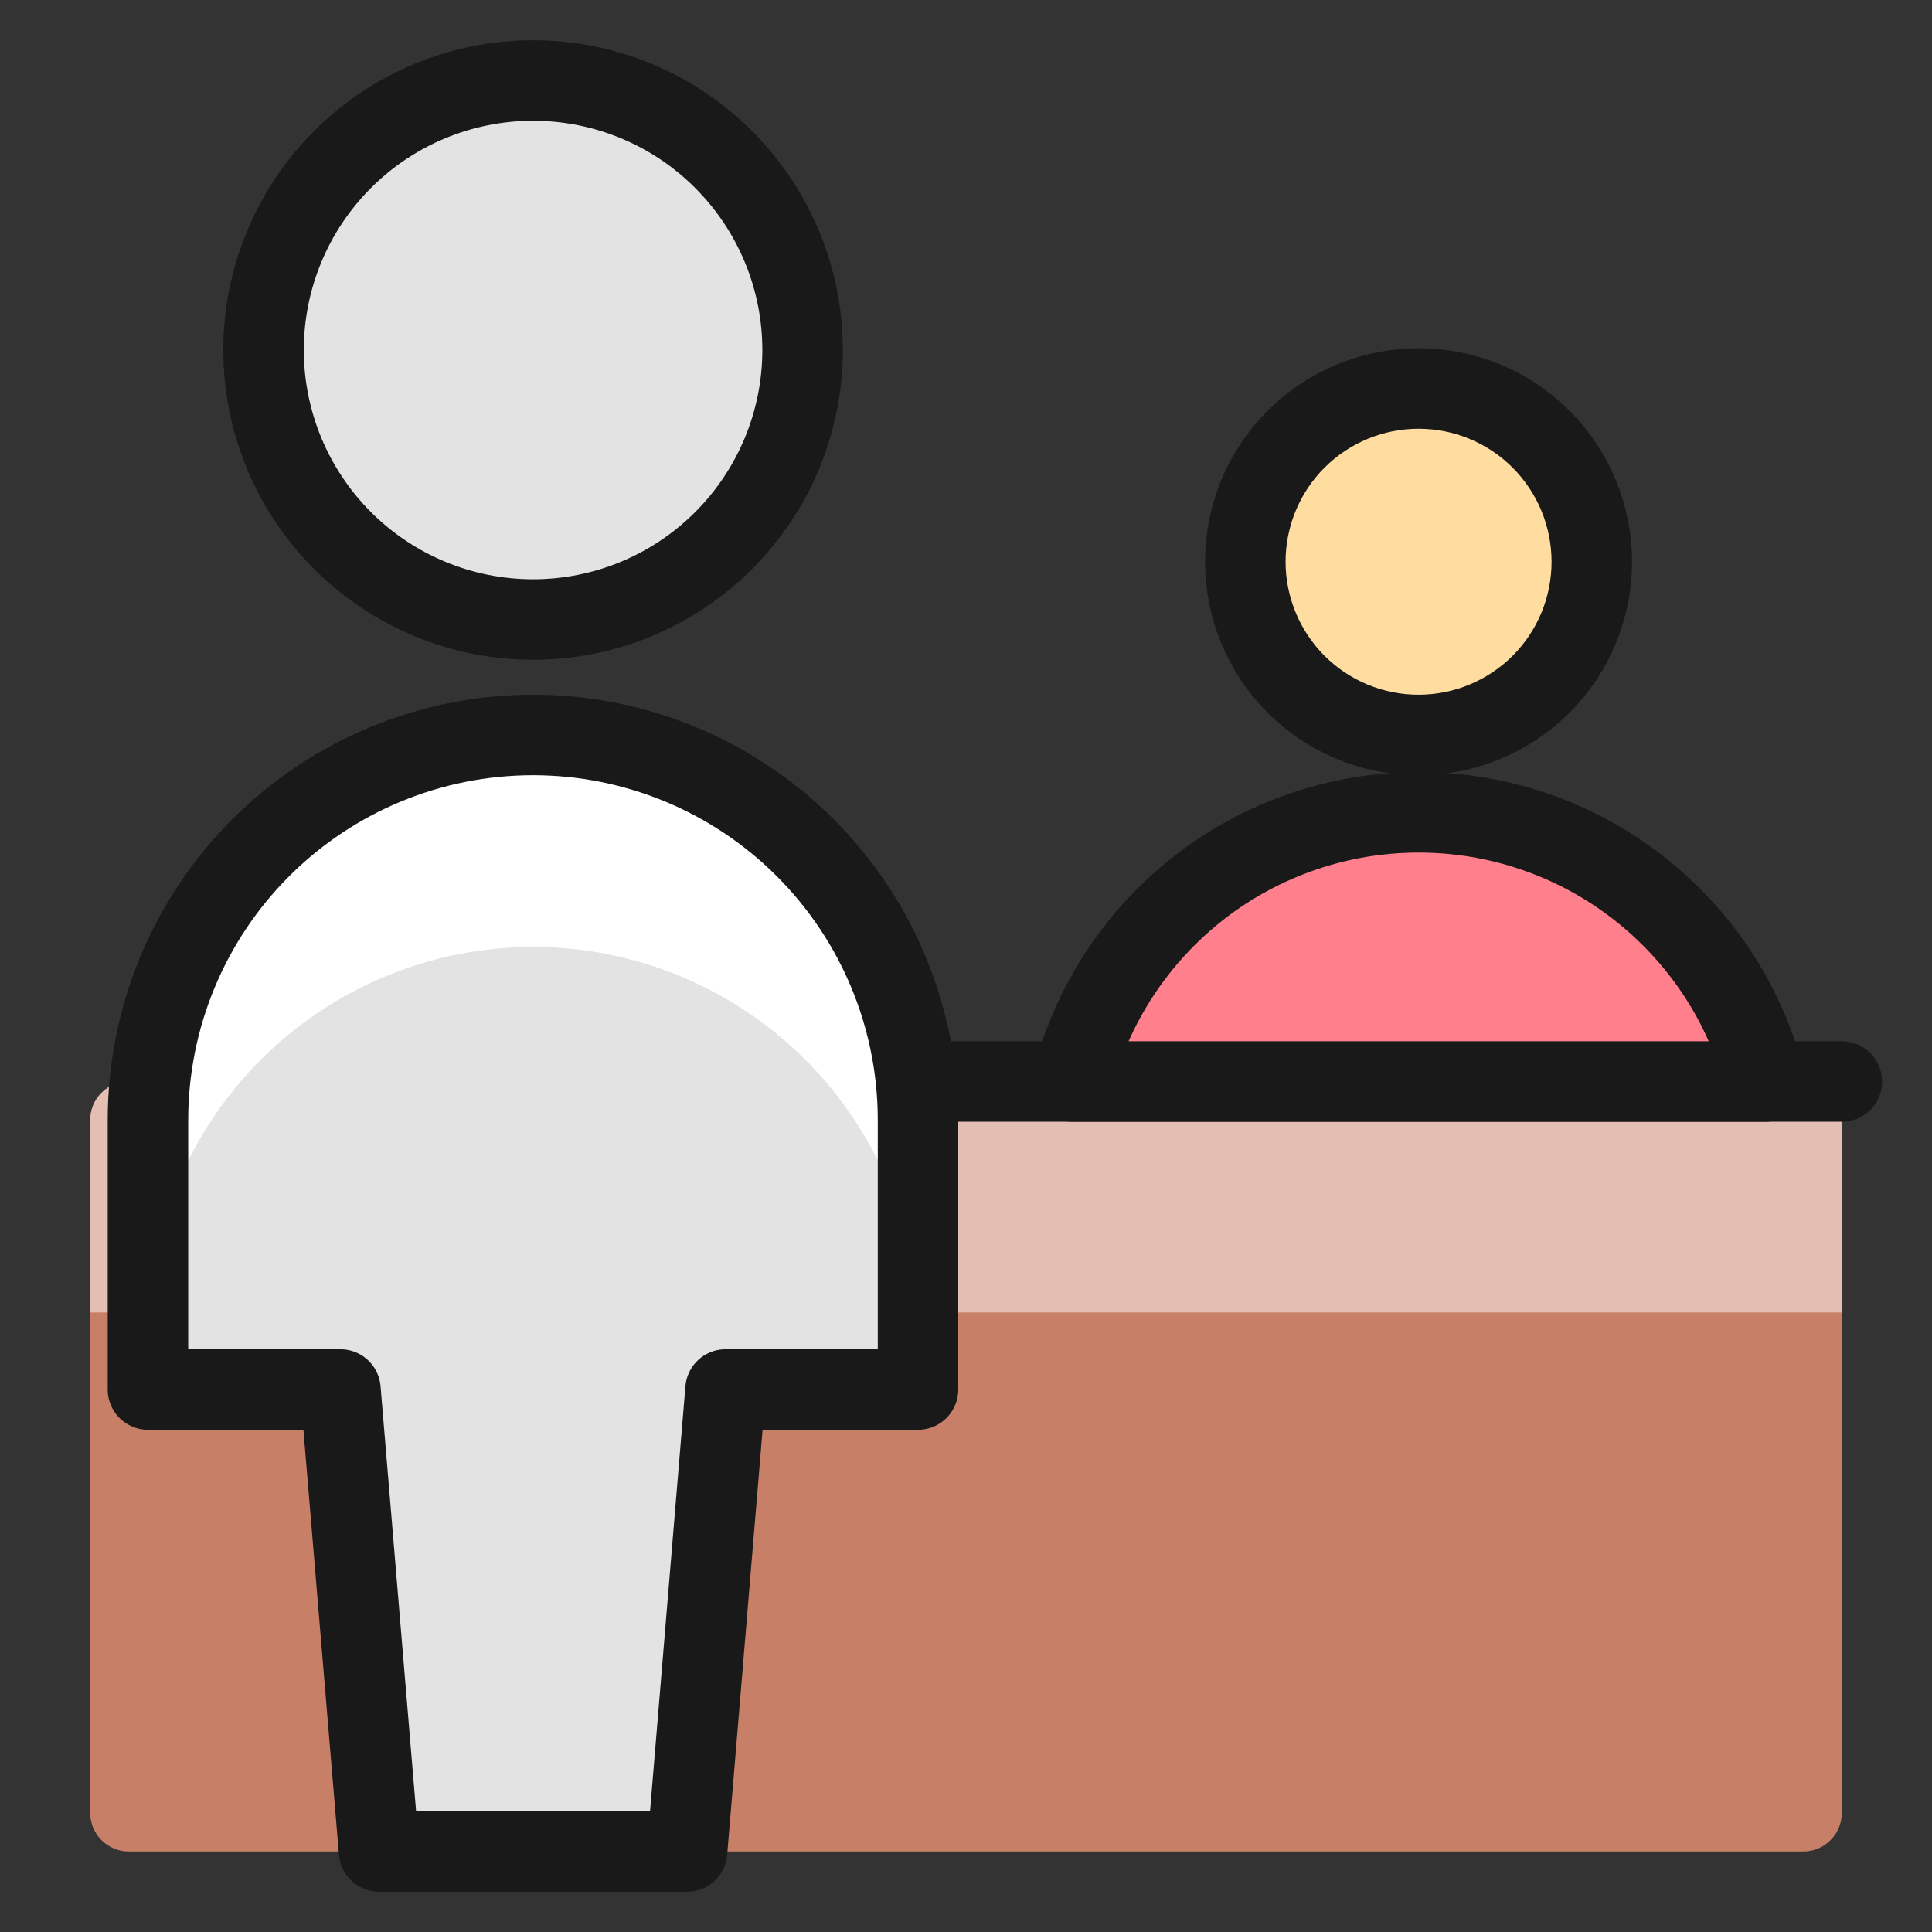
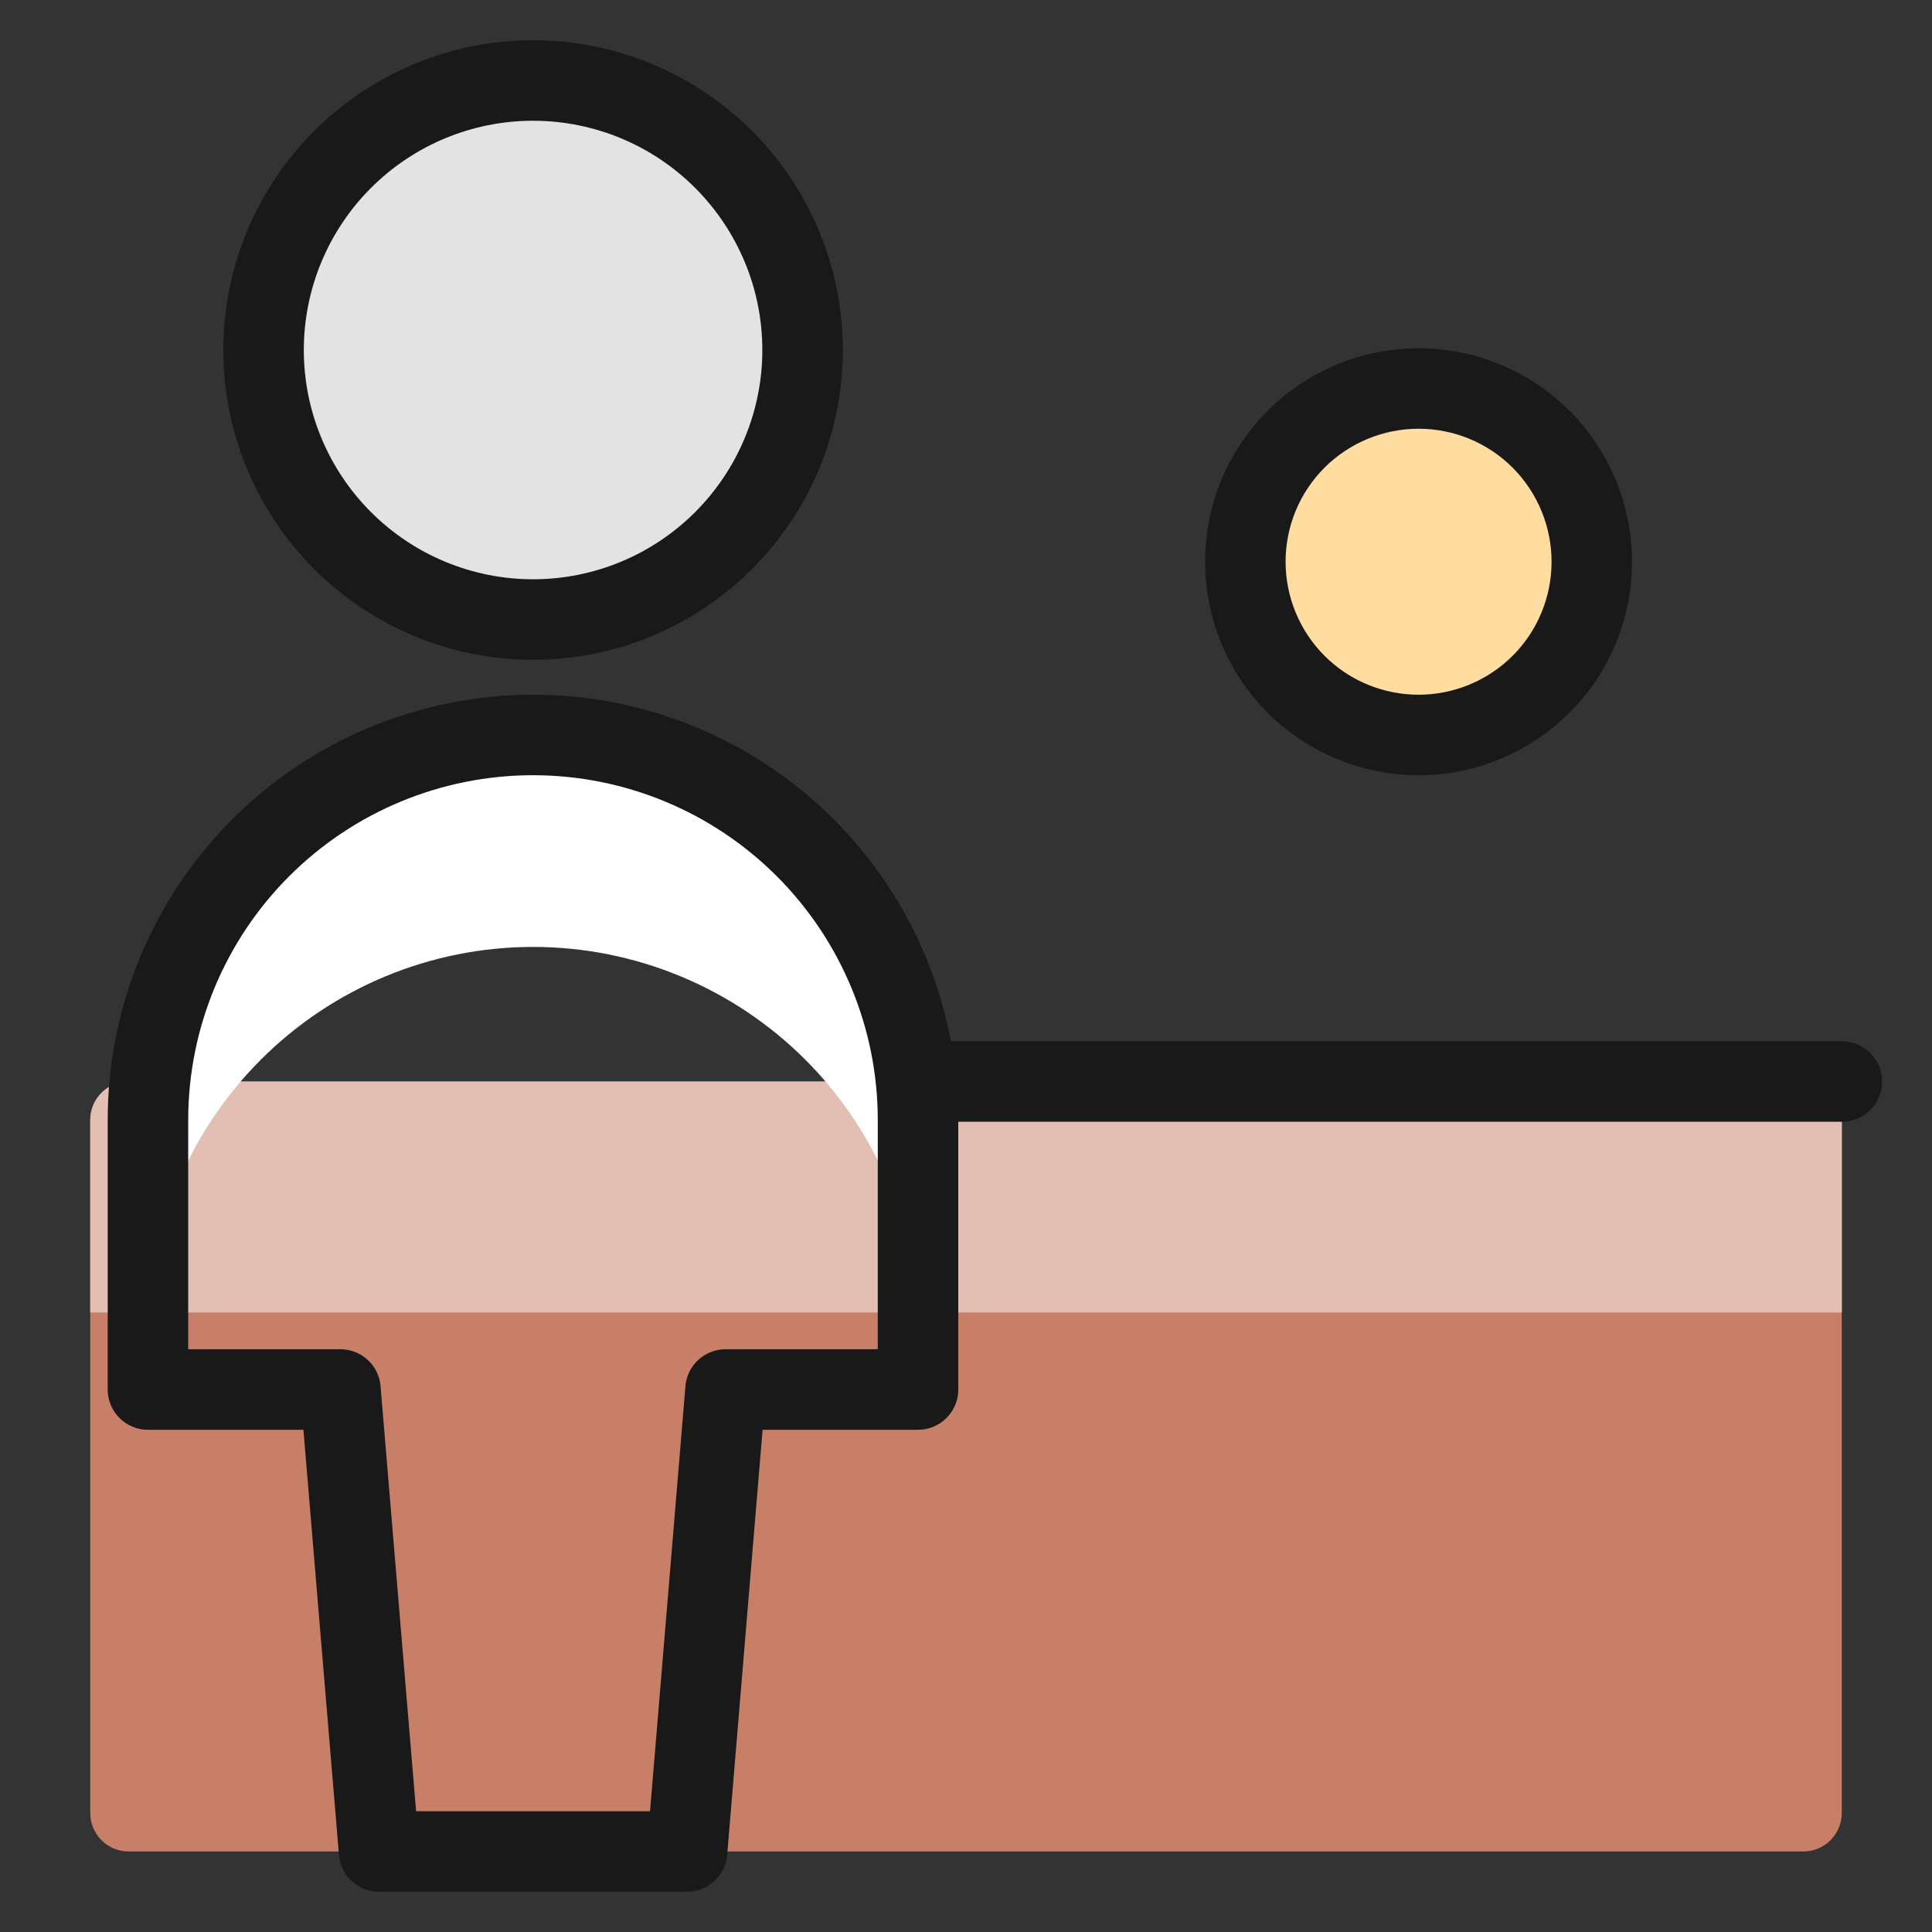
<svg xmlns="http://www.w3.org/2000/svg" fill="none" viewBox="0 0 24 24" id="Information-Desk-Customer--Streamline-Ultimate">
  <rect x="0" y="0" width="24" height="24" fill="#333333" stroke="none" />
  <desc>Information Desk Customer Streamline Icon: https://streamlinehq.com</desc>
  <path fill="#c77f67" d="M1.121 22.522c0 0.127 0.05 0.248 0.14 0.338 0.09 0.09 0.211 0.14 0.338 0.14H22.401c0.127 0 0.248 -0.05 0.338 -0.14s0.14 -0.211 0.14 -0.338v-9.087H1.599c-0.127 0 -0.248 0.05 -0.338 0.14 -0.09 0.09 -0.14 0.211 -0.14 0.338v8.609Z" stroke-width="1" />
  <path fill="#e3bfb3" d="M22.88 16.304v-2.869H1.599c-0.127 0 -0.248 0.05 -0.338 0.14 -0.09 0.09 -0.14 0.211 -0.14 0.338v2.391H22.88Z" stroke-width="1" />
  <path stroke="#191919" stroke-linecap="round" stroke-linejoin="round" d="M11.396 13.435h11.484" stroke-width="1" />
-   <path fill="#e3e3e3" d="m8.535 23 0.478 -5.739h2.391V13.913c0 -1.268 -0.504 -2.485 -1.401 -3.382 -0.897 -0.897 -2.113 -1.401 -3.382 -1.401 -1.268 0 -2.485 0.504 -3.382 1.401 -0.897 0.897 -1.401 2.113 -1.401 3.382v3.348h2.391L4.709 23h3.826Z" stroke-width="1" />
  <path fill="#fff" d="M6.622 9.13c-1.268 0 -2.485 0.504 -3.382 1.401 -0.897 0.897 -1.401 2.113 -1.401 3.382v2.633c0 -1.268 0.504 -2.485 1.401 -3.382s2.113 -1.401 3.382 -1.401c1.268 0 2.485 0.504 3.382 1.401 0.897 0.897 1.401 2.113 1.401 3.382V13.913c0 -1.268 -0.504 -2.485 -1.401 -3.382 -0.897 -0.897 -2.113 -1.401 -3.382 -1.401Z" stroke-width="1" />
  <path stroke="#191919" stroke-linecap="round" stroke-linejoin="round" d="m8.535 23 0.478 -5.739h2.391V13.913c0 -1.268 -0.504 -2.485 -1.401 -3.382 -0.897 -0.897 -2.113 -1.401 -3.382 -1.401 -1.268 0 -2.485 0.504 -3.382 1.401 -0.897 0.897 -1.401 2.113 -1.401 3.382v3.348h2.391L4.709 23h3.826Z" stroke-width="1" />
  <path fill="#e3e3e3" stroke="#191919" stroke-linecap="round" stroke-linejoin="round" d="M6.622 7.696c0.888 0 1.739 -0.353 2.367 -0.981s0.981 -1.479 0.981 -2.367c0 -0.888 -0.353 -1.739 -0.981 -2.367C8.362 1.353 7.51 1 6.622 1c-0.888 0 -1.739 0.353 -2.367 0.981 -0.628 0.628 -0.981 1.479 -0.981 2.367 0 0.888 0.353 1.739 0.981 2.367s1.479 0.981 2.367 0.981Z" stroke-width="1" />
  <path fill="#ffdda1" stroke="#191919" stroke-linecap="round" stroke-linejoin="round" d="M17.622 9.13c0.571 0 1.118 -0.227 1.522 -0.63 0.404 -0.404 0.63 -0.951 0.63 -1.522 0 -0.571 -0.227 -1.118 -0.63 -1.522 -0.404 -0.404 -0.951 -0.63 -1.522 -0.63 -0.571 0 -1.118 0.227 -1.522 0.63 -0.404 0.404 -0.63 0.951 -0.63 1.522 0 0.571 0.227 1.118 0.63 1.522 0.404 0.404 0.951 0.63 1.522 0.63Z" stroke-width="1" />
-   <path fill="#ff808c" stroke="#191919" stroke-linecap="round" stroke-linejoin="round" d="M21.927 13.435c-0.244 -0.957 -0.799 -1.804 -1.579 -2.41 -0.779 -0.606 -1.738 -0.934 -2.725 -0.934 -0.987 0 -1.946 0.329 -2.725 0.934 -0.779 0.606 -1.335 1.454 -1.579 2.41h8.609Z" stroke-width="1" />
</svg>